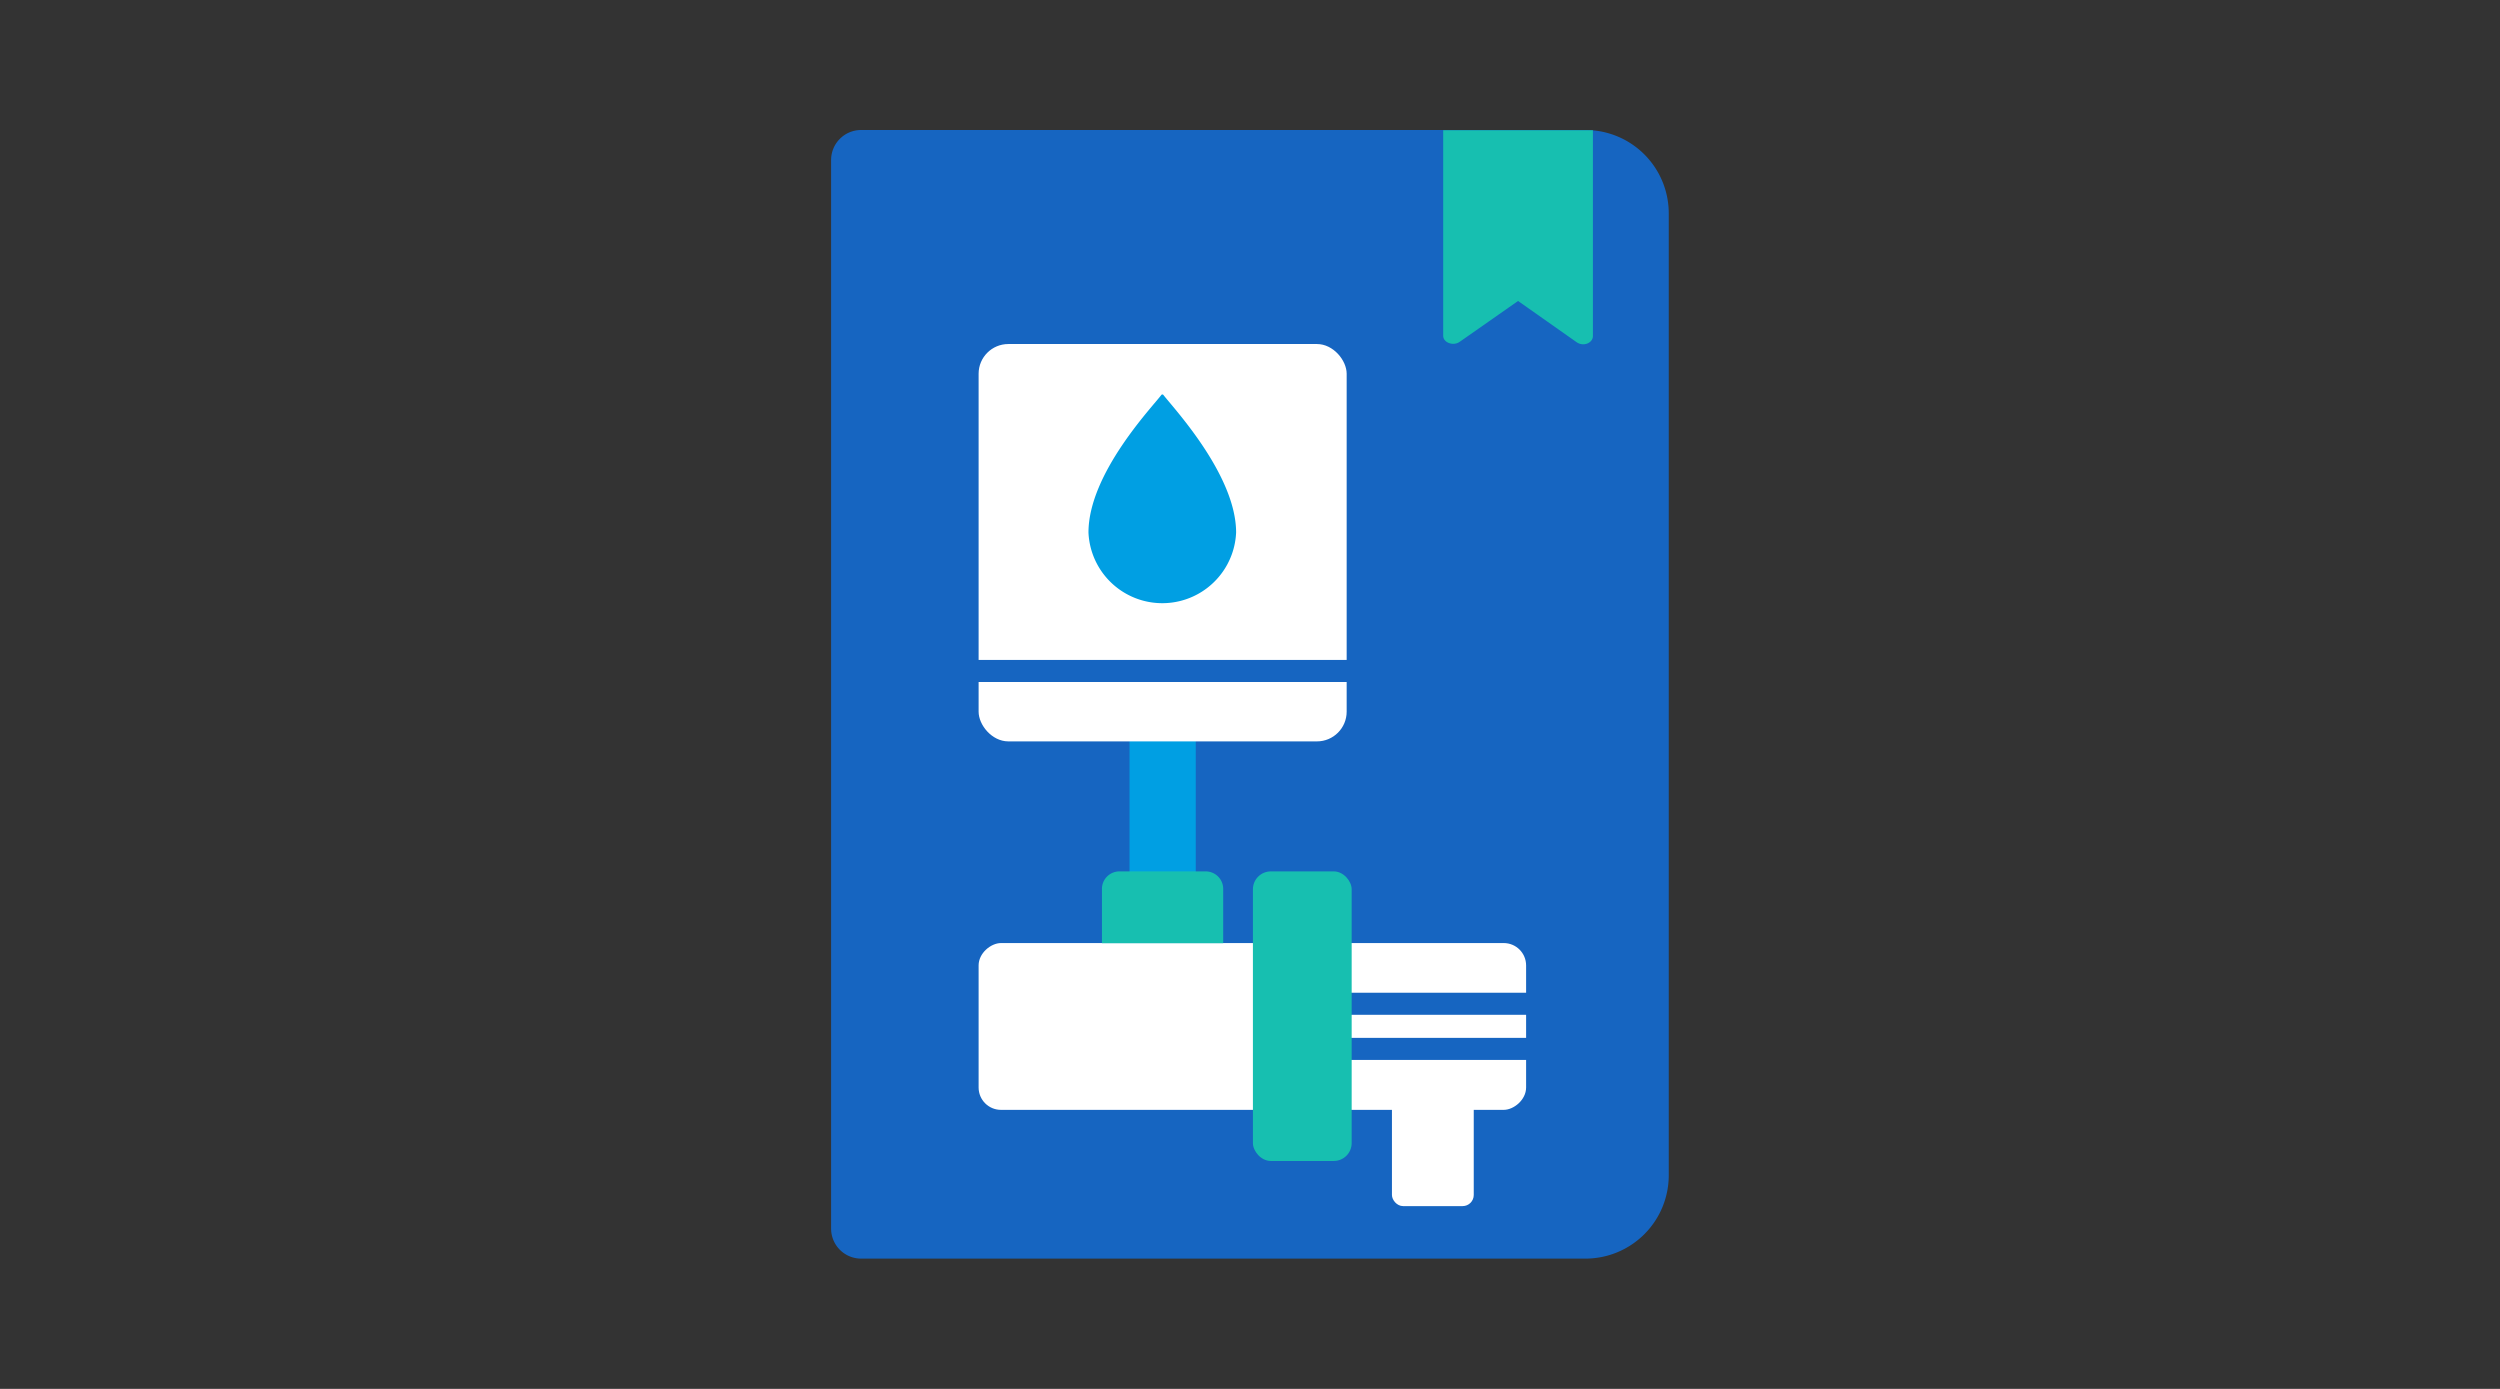
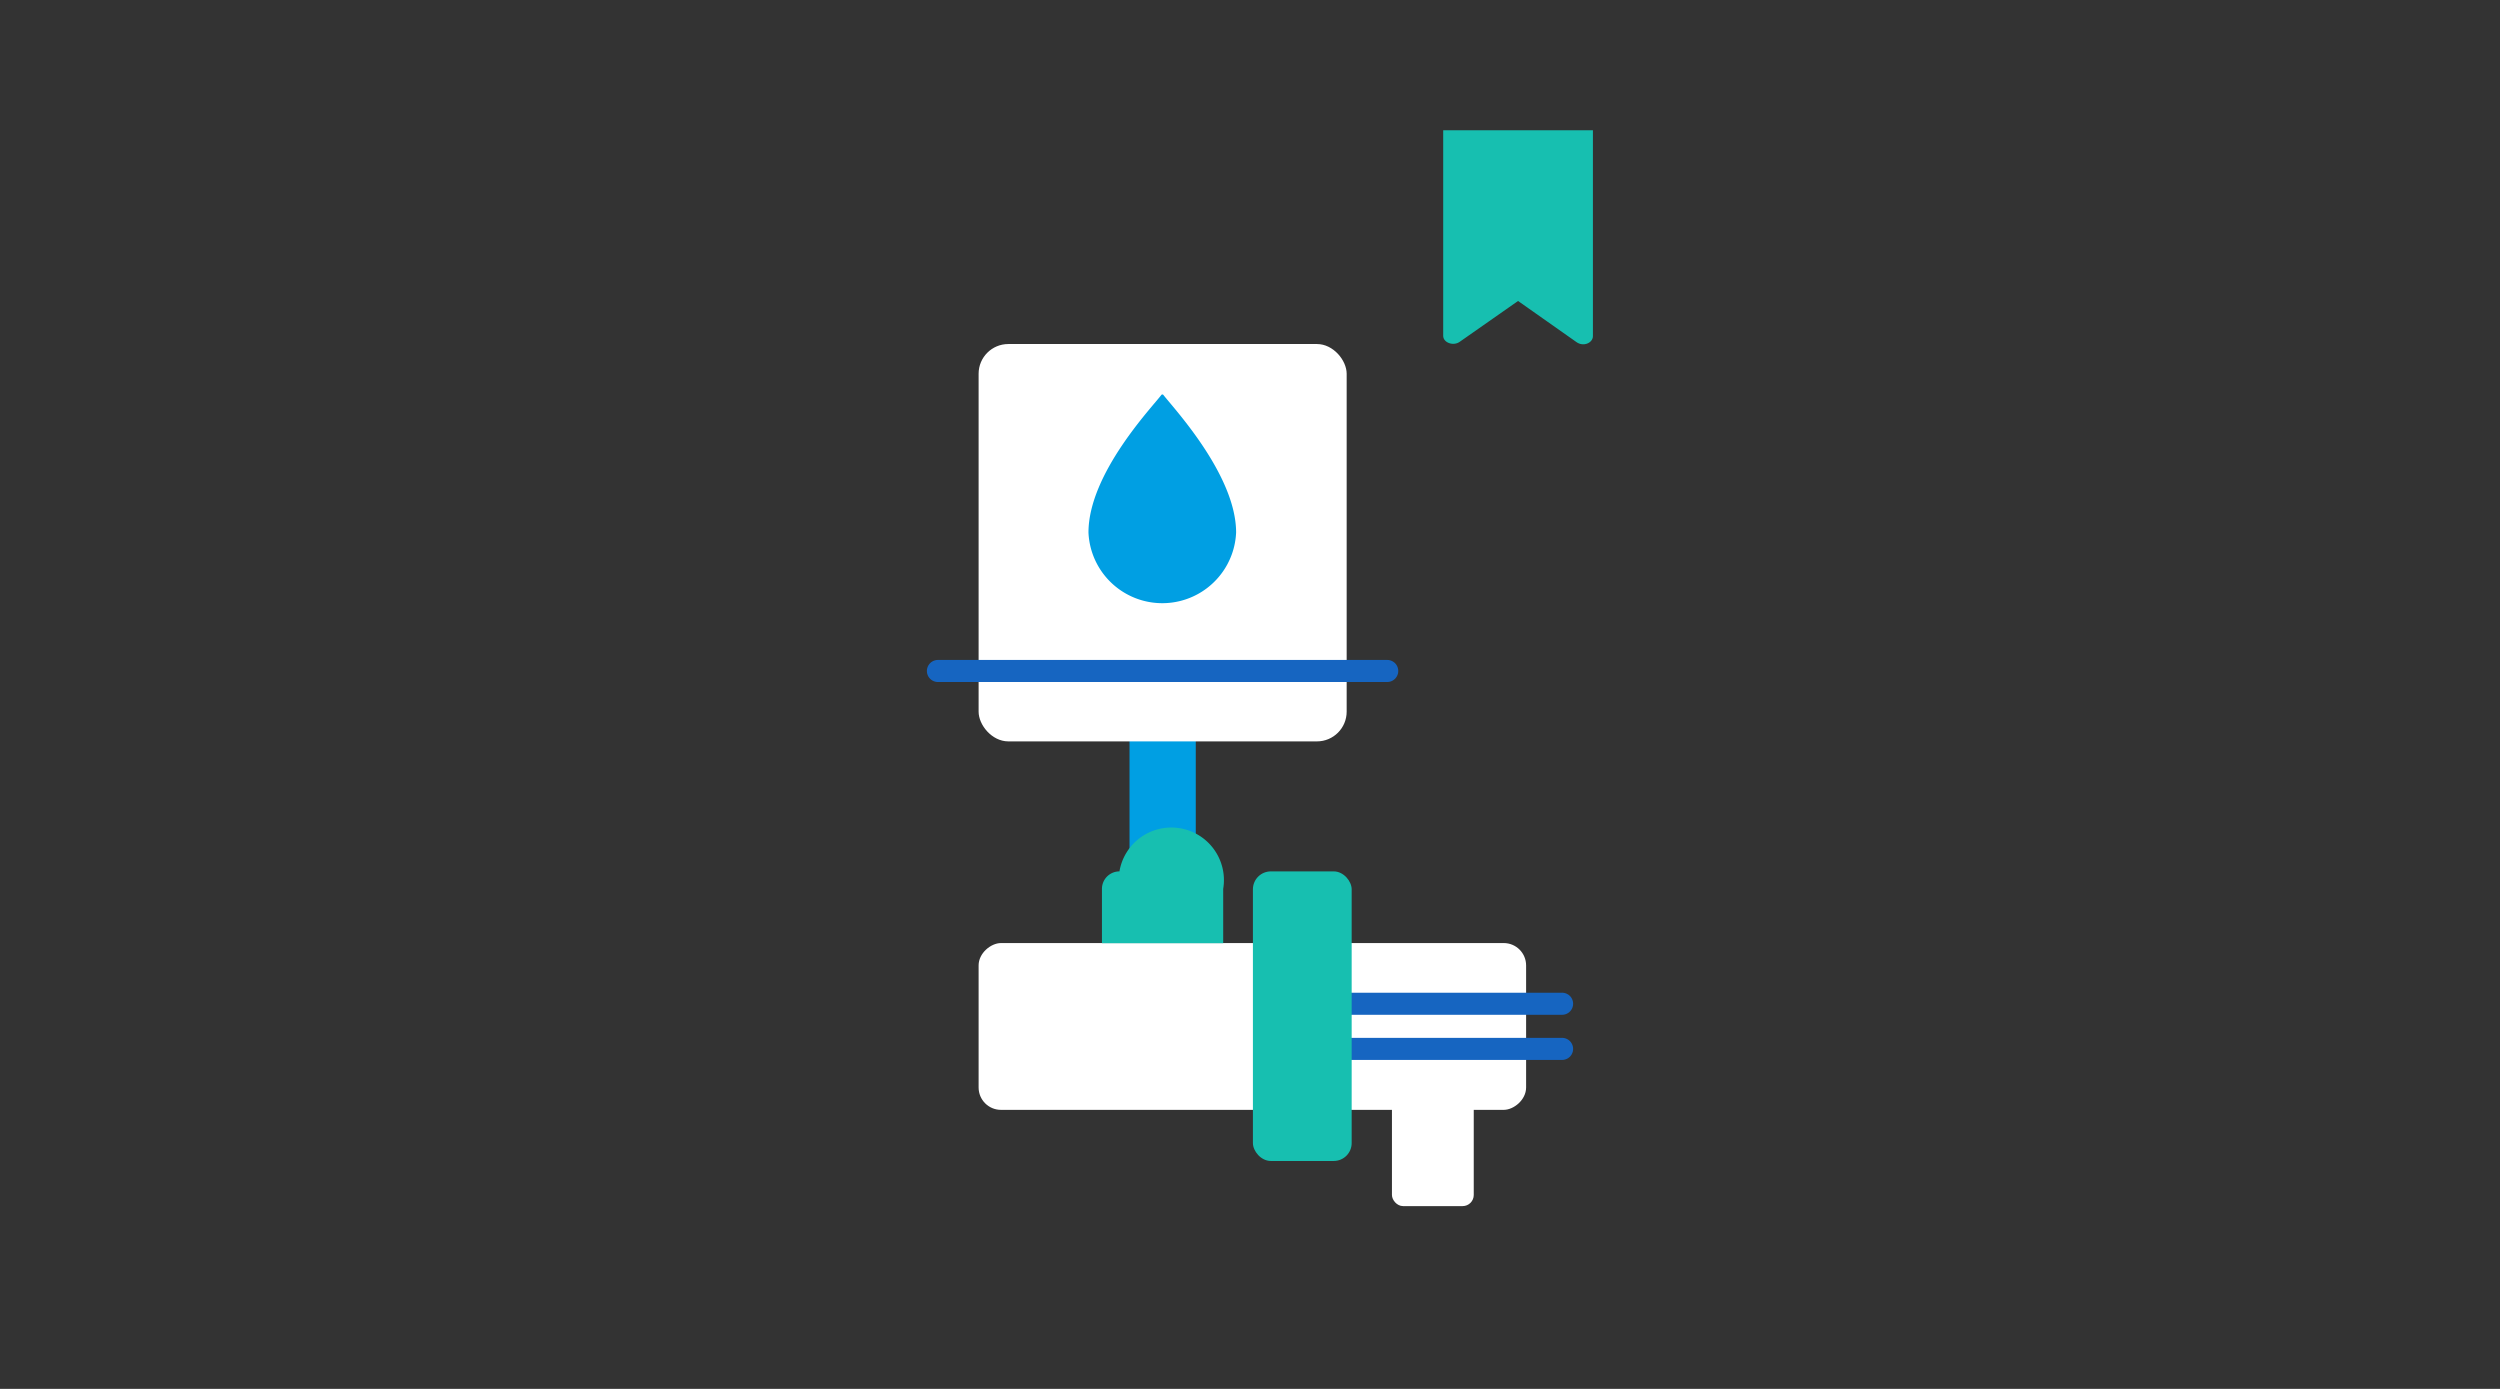
<svg xmlns="http://www.w3.org/2000/svg" id="icons" width="180" height="100" viewBox="0 0 180 100">
  <rect x="0" y="0" width="180" height="100" fill="#333333" stroke="none" />
  <defs>
    <style>.cls-1{fill:#1665c1;}.cls-2{fill:#17bfb0;}.cls-3{fill:#fff;}.cls-4{fill:#5c93d4;stroke:#009fe3;stroke-width:4.77px;}.cls-4,.cls-6{stroke-miterlimit:10;}.cls-5{fill:#009fe3;}.cls-6{fill:none;stroke:#1665c1;stroke-linecap:round;stroke-width:1.59px;}</style>
  </defs>
-   <path class="cls-1" d="M62,90.62h52.15a6,6,0,0,0,6-6V15.36a6,6,0,0,0-6-6H62a2.16,2.16,0,0,0-2.16,2.16V88.46A2.16,2.16,0,0,0,62,90.62Z" />
  <path class="cls-2" d="M113.49,24.62l-4.19-2.95-4.2,2.94c-.46.33-1.19.06-1.19-.43V9.38l10.78,0V24.2C114.69,24.69,114,25,113.49,24.62Z" />
  <rect class="cls-3" x="100.22" y="77.15" width="5.89" height="9.69" rx="0.8" />
  <line class="cls-4" x1="83.71" y1="51.34" x2="83.71" y2="65.16" />
  <rect class="cls-3" x="70.46" y="24.77" width="26.5" height="28.61" rx="2.14" />
  <path class="cls-5" d="M89,38.34a5.32,5.32,0,0,1-10.63,0c0-4.25,4.62-9.06,5.25-9.91a.1.1,0,0,1,.14,0C84.4,29.28,89,34.16,89,38.34Z" />
  <polyline class="cls-6" points="67.53 48.31 82.85 48.31 99.88 48.31" />
  <rect class="cls-3" x="84.16" y="54.19" width="12.01" height="39.42" rx="1.61" transform="translate(16.27 164.07) rotate(-90)" />
  <polyline class="cls-6" points="91.1 72.27 101.22 72.27 112.47 72.27" />
  <polyline class="cls-6" points="91.1 75.52 101.22 75.52 112.47 75.52" />
-   <path class="cls-2" d="M80.6,62.74h6.21A1.26,1.26,0,0,1,88.07,64v3.91a0,0,0,0,1,0,0H79.34a0,0,0,0,1,0,0V64A1.26,1.26,0,0,1,80.6,62.74Z" />
+   <path class="cls-2" d="M80.6,62.74A1.26,1.26,0,0,1,88.07,64v3.91a0,0,0,0,1,0,0H79.34a0,0,0,0,1,0,0V64A1.26,1.26,0,0,1,80.6,62.74Z" />
  <rect class="cls-2" x="90.21" y="62.74" width="7.11" height="20.85" rx="1.29" />
</svg>